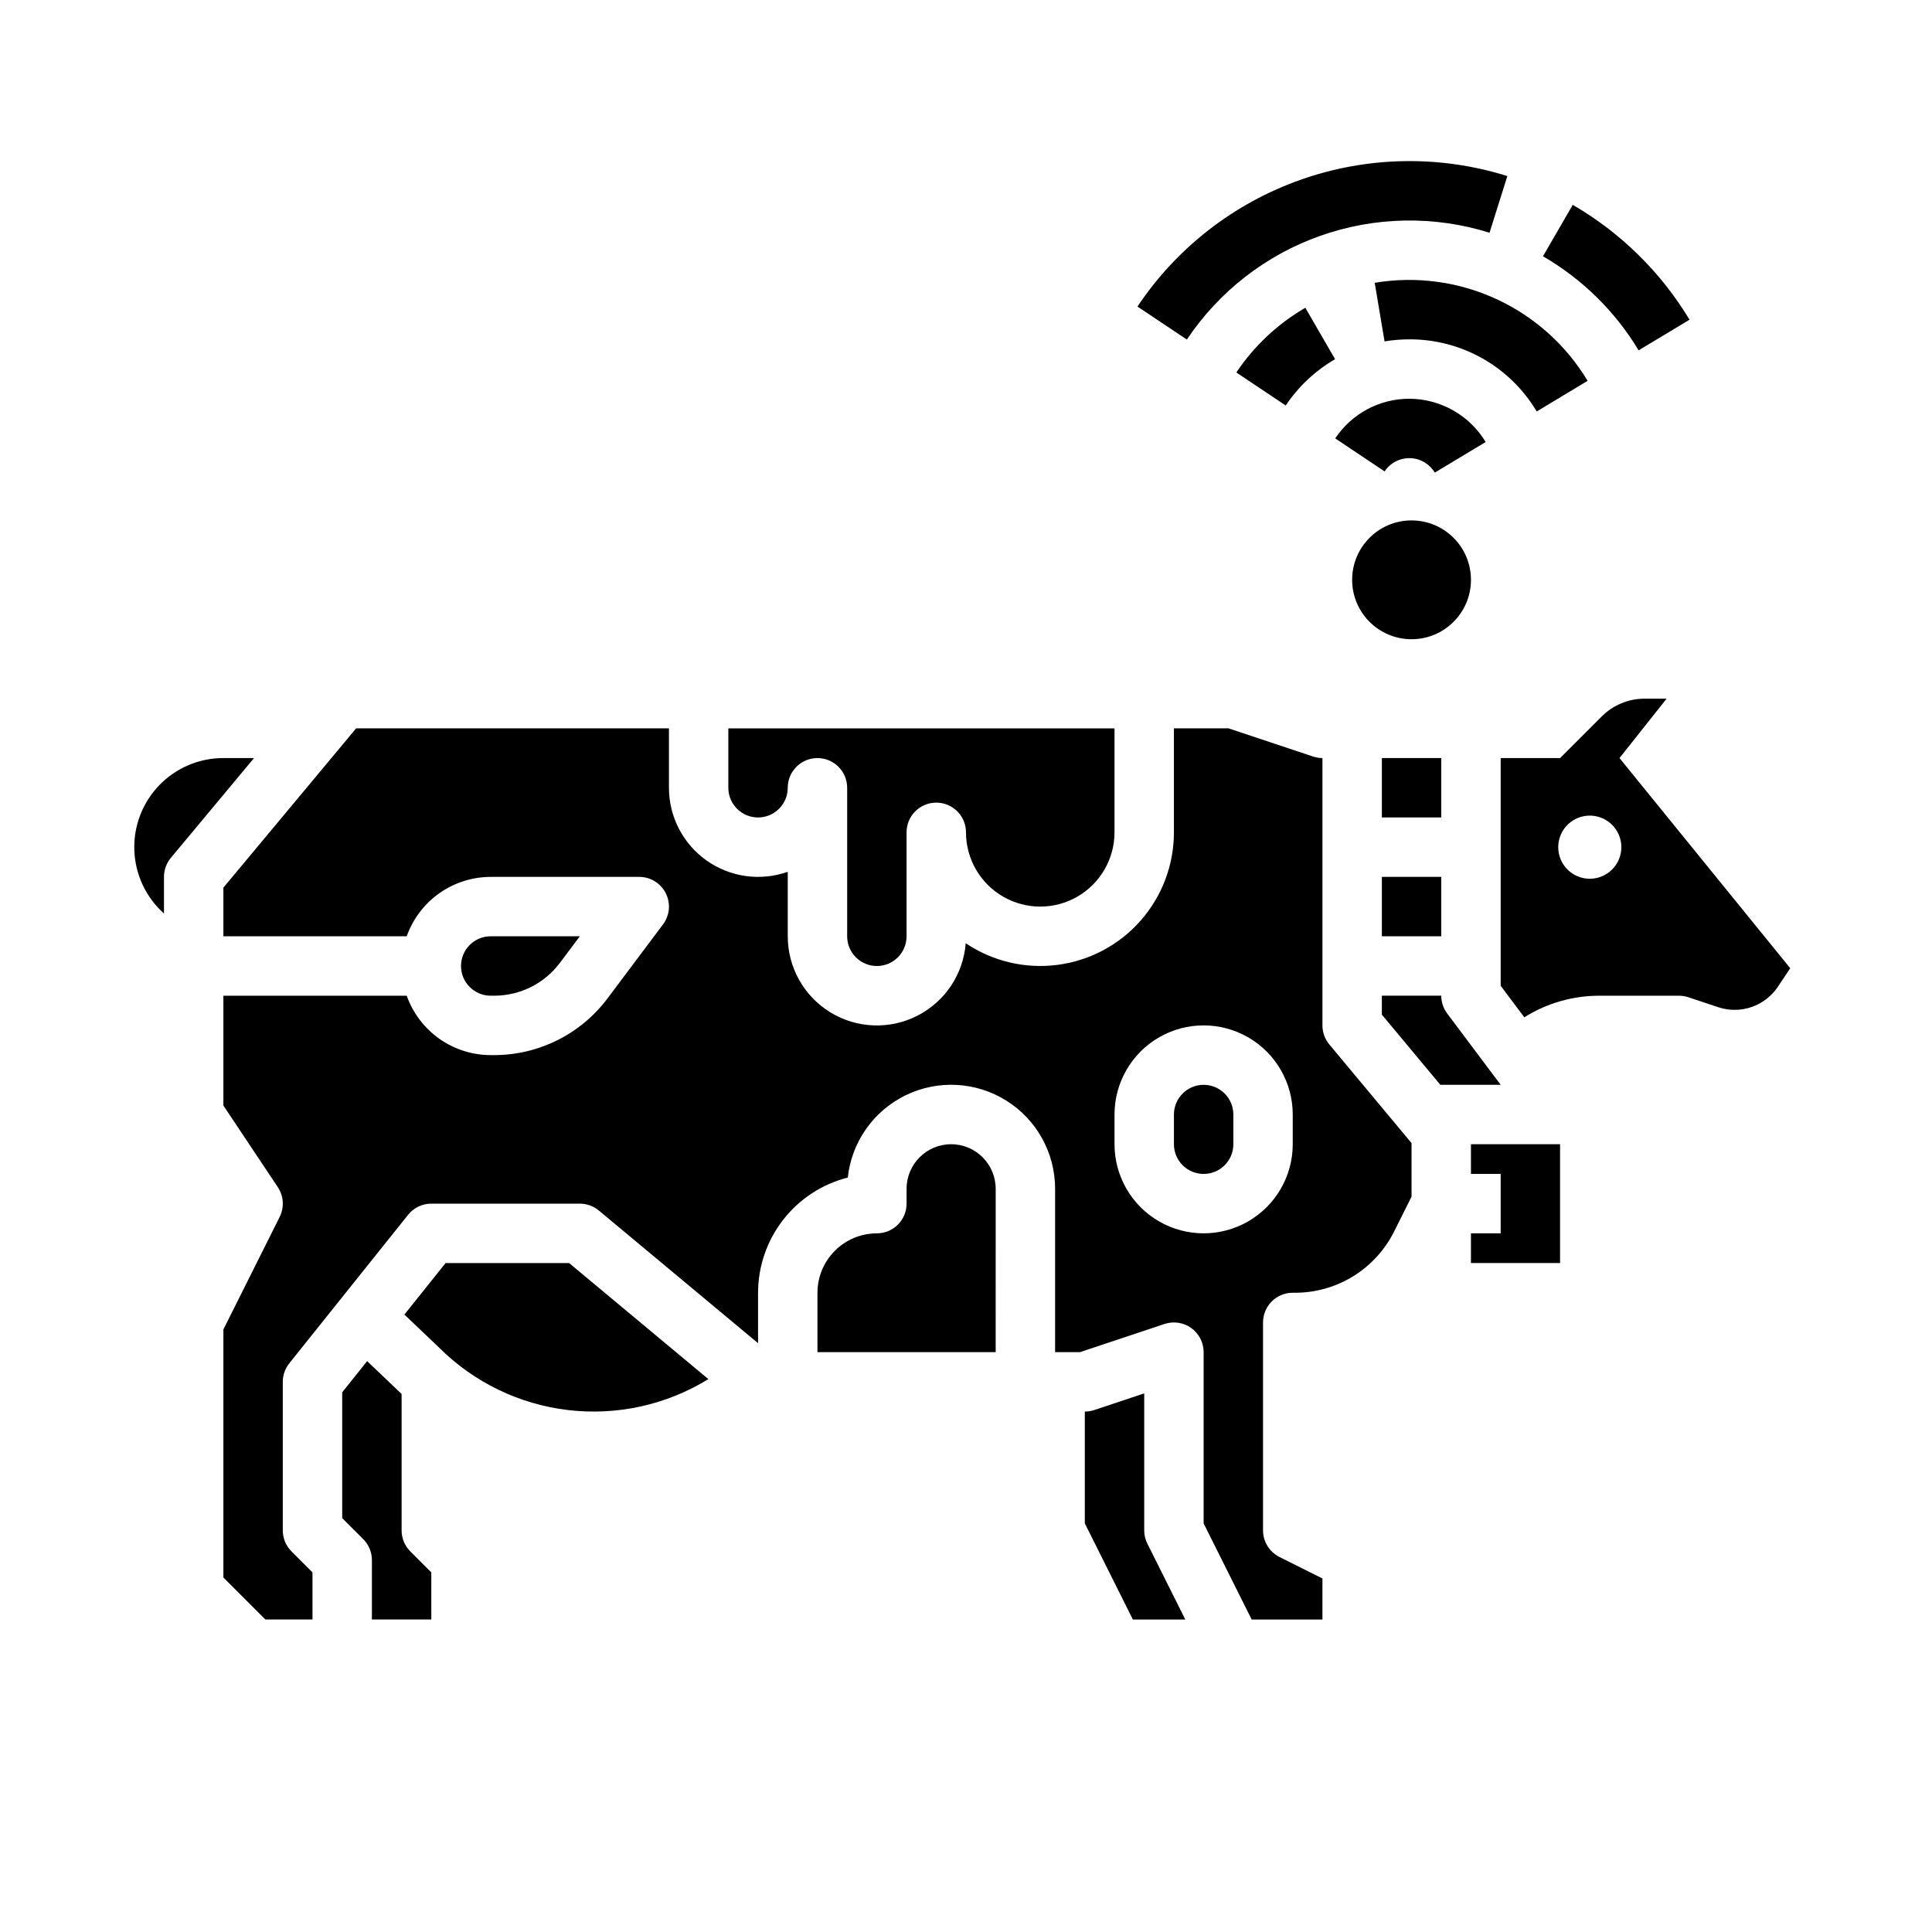
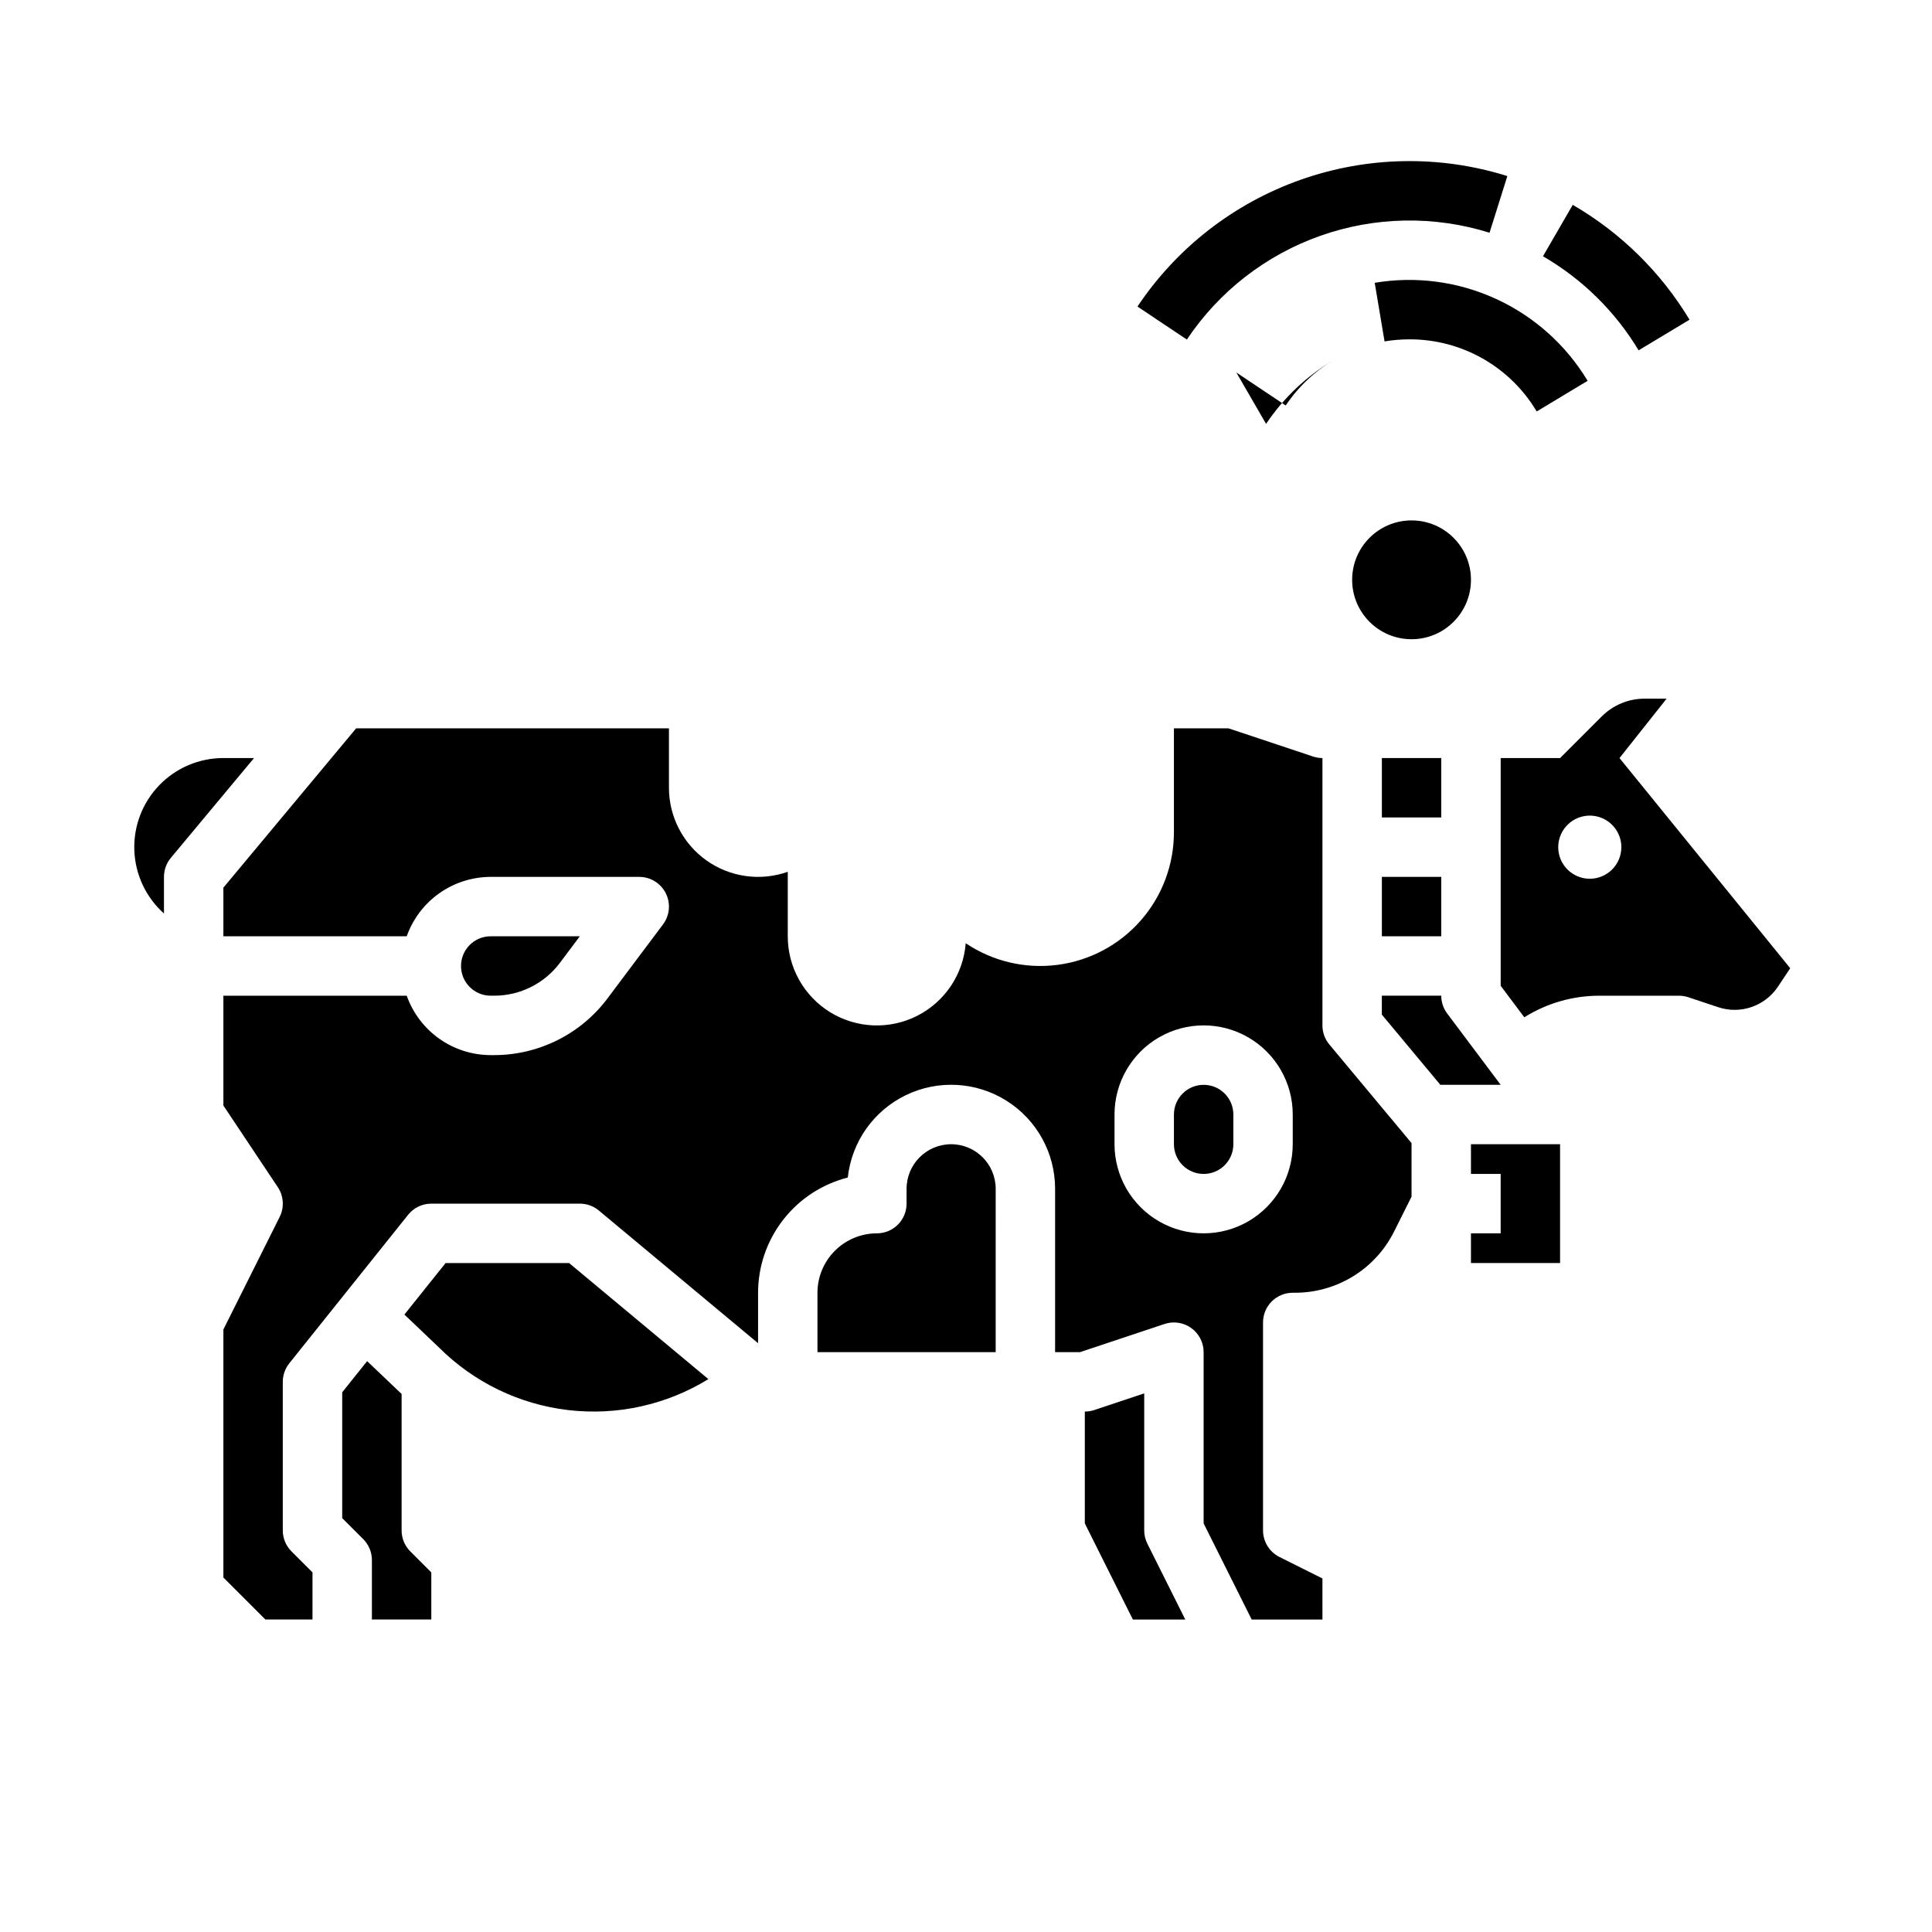
<svg xmlns="http://www.w3.org/2000/svg" fill="#000000" width="800px" height="800px" version="1.1" viewBox="144 144 512 512">
  <g>
    <path d="m538.74 205.68 4.723-15.02c-17.879-5.606-37.098-5.262-54.77 0.973-17.672 6.234-32.848 18.027-43.254 33.609l13.094 8.746-0.004 0.004c8.516-12.754 20.934-22.406 35.395-27.508 14.461-5.106 30.184-5.387 44.816-0.805z" />
    <path d="m578.25 236.84 13.492-8.113c-7.582-12.594-18.23-23.066-30.949-30.438l-7.887 13.625c10.414 6.039 19.133 14.613 25.344 24.926z" />
-     <path d="m471.64 242.71 13.086 8.746v0.004c3.371-5.035 7.844-9.23 13.082-12.273l-7.883-13.625c-7.32 4.25-13.574 10.117-18.285 17.148z" />
+     <path d="m471.64 242.71 13.086 8.746v0.004c3.371-5.035 7.844-9.23 13.082-12.273c-7.32 4.25-13.574 10.117-18.285 17.148z" />
    <path d="m551.24 253.04 13.496-8.117c-5.711-9.492-14.145-17.047-24.207-21.68-10.066-4.633-21.289-6.133-32.215-4.297l2.606 15.527c2.168-0.363 4.367-0.543 6.566-0.543 13.844-0.055 26.68 7.215 33.754 19.109z" />
-     <path d="m517.49 249.67c-7.894-0.008-15.266 3.938-19.645 10.508l13.086 8.746h0.004c1.492-2.25 4.035-3.574 6.734-3.508 2.699 0.066 5.176 1.512 6.559 3.832l13.492-8.113c-4.281-7.09-11.949-11.434-20.23-11.465z" />
    <path d="m250.43 549.57v-36.156c-0.395-0.371-0.789-0.734-1.176-1.117l-7.961-7.582-6.606 8.258v33.34l5.566 5.566v-0.004c1.477 1.477 2.305 3.481 2.305 5.566v15.742h15.742v-12.48l-5.566-5.566c-1.477-1.477-2.305-3.477-2.305-5.566z" />
    <path d="m262.09 478.72-10.922 13.652 9.016 8.586c0.047 0.043 0.09 0.086 0.137 0.133 9.223 9.223 21.289 15.07 34.246 16.594 12.957 1.52 26.047-1.367 37.16-8.203l-36.914-30.762z" />
    <path d="m203.2 344.89c-6.414-0.004-12.555 2.602-17.008 7.219-4.449 4.617-6.832 10.848-6.594 17.258 0.238 6.41 3.074 12.449 7.856 16.723v-9.711c0-1.84 0.645-3.625 1.824-5.039l22.043-26.449z" />
    <path d="m396.06 447.23c-6.519 0.008-11.801 5.289-11.809 11.809v3.938c0 2.086-0.828 4.09-2.305 5.566-1.477 1.473-3.481 2.305-5.566 2.305-4.176 0.004-8.176 1.664-11.129 4.617-2.949 2.949-4.609 6.953-4.617 11.125v15.742h47.23l0.004-43.293c-0.008-6.519-5.289-11.801-11.809-11.809z" />
    <path d="m510.21 344.89h15.742v15.742h-15.742z" />
-     <path d="m344.89 360.64c4.344-0.004 7.867-3.523 7.871-7.871 0-4.348 3.523-7.871 7.871-7.871 4.348 0 7.875 3.523 7.875 7.871v39.359c0 4.348 3.523 7.875 7.871 7.875 4.348 0 7.871-3.527 7.871-7.875v-27.551c0-4.348 3.523-7.871 7.871-7.871s7.875 3.523 7.875 7.871c0 7.031 3.75 13.527 9.84 17.043 6.086 3.516 13.59 3.516 19.68 0 6.09-3.516 9.84-10.012 9.84-17.043v-27.551h-102.34v15.742c0.004 4.348 3.523 7.867 7.871 7.871z" />
    <path d="m447.23 549.57v-36.309l-13.254 4.418c-0.805 0.266-1.645 0.402-2.488 0.402v29.629l12.734 25.477h13.887l-10.047-20.094v-0.004c-0.547-1.09-0.832-2.297-0.832-3.519z" />
    <path d="m510.21 376.38h15.742v15.742h-15.742z" />
    <path d="m585.67 329.15h-5.836c-4.258 0-8.34 1.695-11.352 4.703l-11.043 11.043h-15.742v60.352l6.258 8.344c5.953-3.731 12.832-5.715 19.859-5.719h21.113c0.848 0 1.691 0.137 2.492 0.402l7.926 2.644h0.004c5.894 1.957 12.367-0.266 15.816-5.43l3.266-4.898-45.246-55.695zm-20.355 47.727c-3.383 0-6.434-2.039-7.731-5.164-1.293-3.125-0.578-6.723 1.816-9.113 2.391-2.394 5.988-3.109 9.113-1.816 3.125 1.297 5.164 4.348 5.164 7.731-0.008 4.617-3.746 8.355-8.363 8.363z" />
    <path d="m275.03 407.87c6.809-0.016 13.219-3.223 17.316-8.66l5.316-7.086h-23.617c-4.348 0-7.871 3.527-7.871 7.875s3.523 7.871 7.871 7.871z" />
    <path d="m462.98 431.49c-4.348 0.004-7.867 3.523-7.875 7.871v7.871c0 4.348 3.527 7.871 7.875 7.871 4.348 0 7.871-3.523 7.871-7.871v-7.871c-0.004-4.348-3.527-7.867-7.871-7.871z" />
    <path d="m533.82 455.1h7.871v15.746h-7.871v7.871h23.613v-31.488h-23.613z" />
    <path d="m527.52 412.59c-1.02-1.363-1.574-3.019-1.574-4.723h-15.742v5.019l15.504 18.605c0.082 0 0.16-0.012 0.238-0.012h15.742z" />
    <path d="m494.46 415.74v-70.848c-0.844 0-1.684-0.137-2.488-0.402l-22.406-7.469h-14.465v27.551c0.004 8.605-3.125 16.918-8.805 23.383-5.68 6.465-13.516 10.641-22.051 11.746-8.535 1.109-17.18-0.934-24.32-5.734-0.633 8.195-5.488 15.473-12.812 19.207-7.32 3.738-16.062 3.394-23.07-0.898-7.012-4.297-11.281-11.93-11.277-20.152v-17.09c-7.227 2.555-15.246 1.441-21.508-2.984-6.258-4.426-9.98-11.617-9.98-19.285v-15.742h-82.902l-35.176 42.211v12.891h48.586c1.633-4.598 4.648-8.582 8.633-11.402 3.984-2.816 8.746-4.332 13.629-4.34h39.359c2.981 0 5.707 1.684 7.039 4.352 1.336 2.668 1.047 5.859-0.742 8.242l-14.762 19.68h0.004c-7.082 9.395-18.152 14.93-29.914 14.957h-0.984c-4.883-0.004-9.645-1.523-13.629-4.34-3.984-2.82-7-6.801-8.633-11.402h-48.586v29.105l14.422 21.633c1.566 2.348 1.754 5.359 0.492 7.887l-14.914 29.824v65.73l11.129 11.133h12.484v-12.484l-5.566-5.566c-1.477-1.477-2.305-3.477-2.305-5.566v-39.359c0-1.789 0.609-3.523 1.727-4.922l31.488-39.359c1.492-1.867 3.754-2.953 6.144-2.949h39.363c1.84-0.004 3.625 0.645 5.039 1.824l42.191 35.16v-13.371c0.008-7.008 2.352-13.812 6.656-19.34 4.305-5.527 10.328-9.465 17.121-11.191 1.023-9.438 6.828-17.684 15.371-21.824 8.539-4.141 18.609-3.594 26.652 1.445 8.043 5.043 12.922 13.867 12.918 23.359v43.297h6.594l22.402-7.469c2.402-0.801 5.043-0.398 7.098 1.078 2.051 1.48 3.269 3.859 3.269 6.391v45.375l12.734 25.473h18.75v-10.879l-11.395-5.695h0.004c-2.668-1.336-4.352-4.062-4.352-7.043v-55.105c0-4.348 3.523-7.871 7.871-7.871h0.508c5.484 0.02 10.867-1.5 15.535-4.383 4.668-2.887 8.43-7.019 10.867-11.934l4.578-9.156v-14.184l-21.793-26.148h0.004c-1.18-1.414-1.828-3.199-1.828-5.043zm-7.871 31.488c0 8.438-4.5 16.234-11.809 20.453-7.305 4.219-16.309 4.219-23.613 0-7.309-4.219-11.809-12.016-11.809-20.453v-7.871c0-8.438 4.5-16.234 11.809-20.453 7.305-4.219 16.309-4.219 23.613 0 7.309 4.219 11.809 12.016 11.809 20.453z" />
    <path d="m533.82 297.66c0 8.691-7.051 15.742-15.746 15.742s-15.742-7.051-15.742-15.742c0-8.695 7.047-15.746 15.742-15.746s15.746 7.051 15.746 15.746" />
  </g>
</svg>